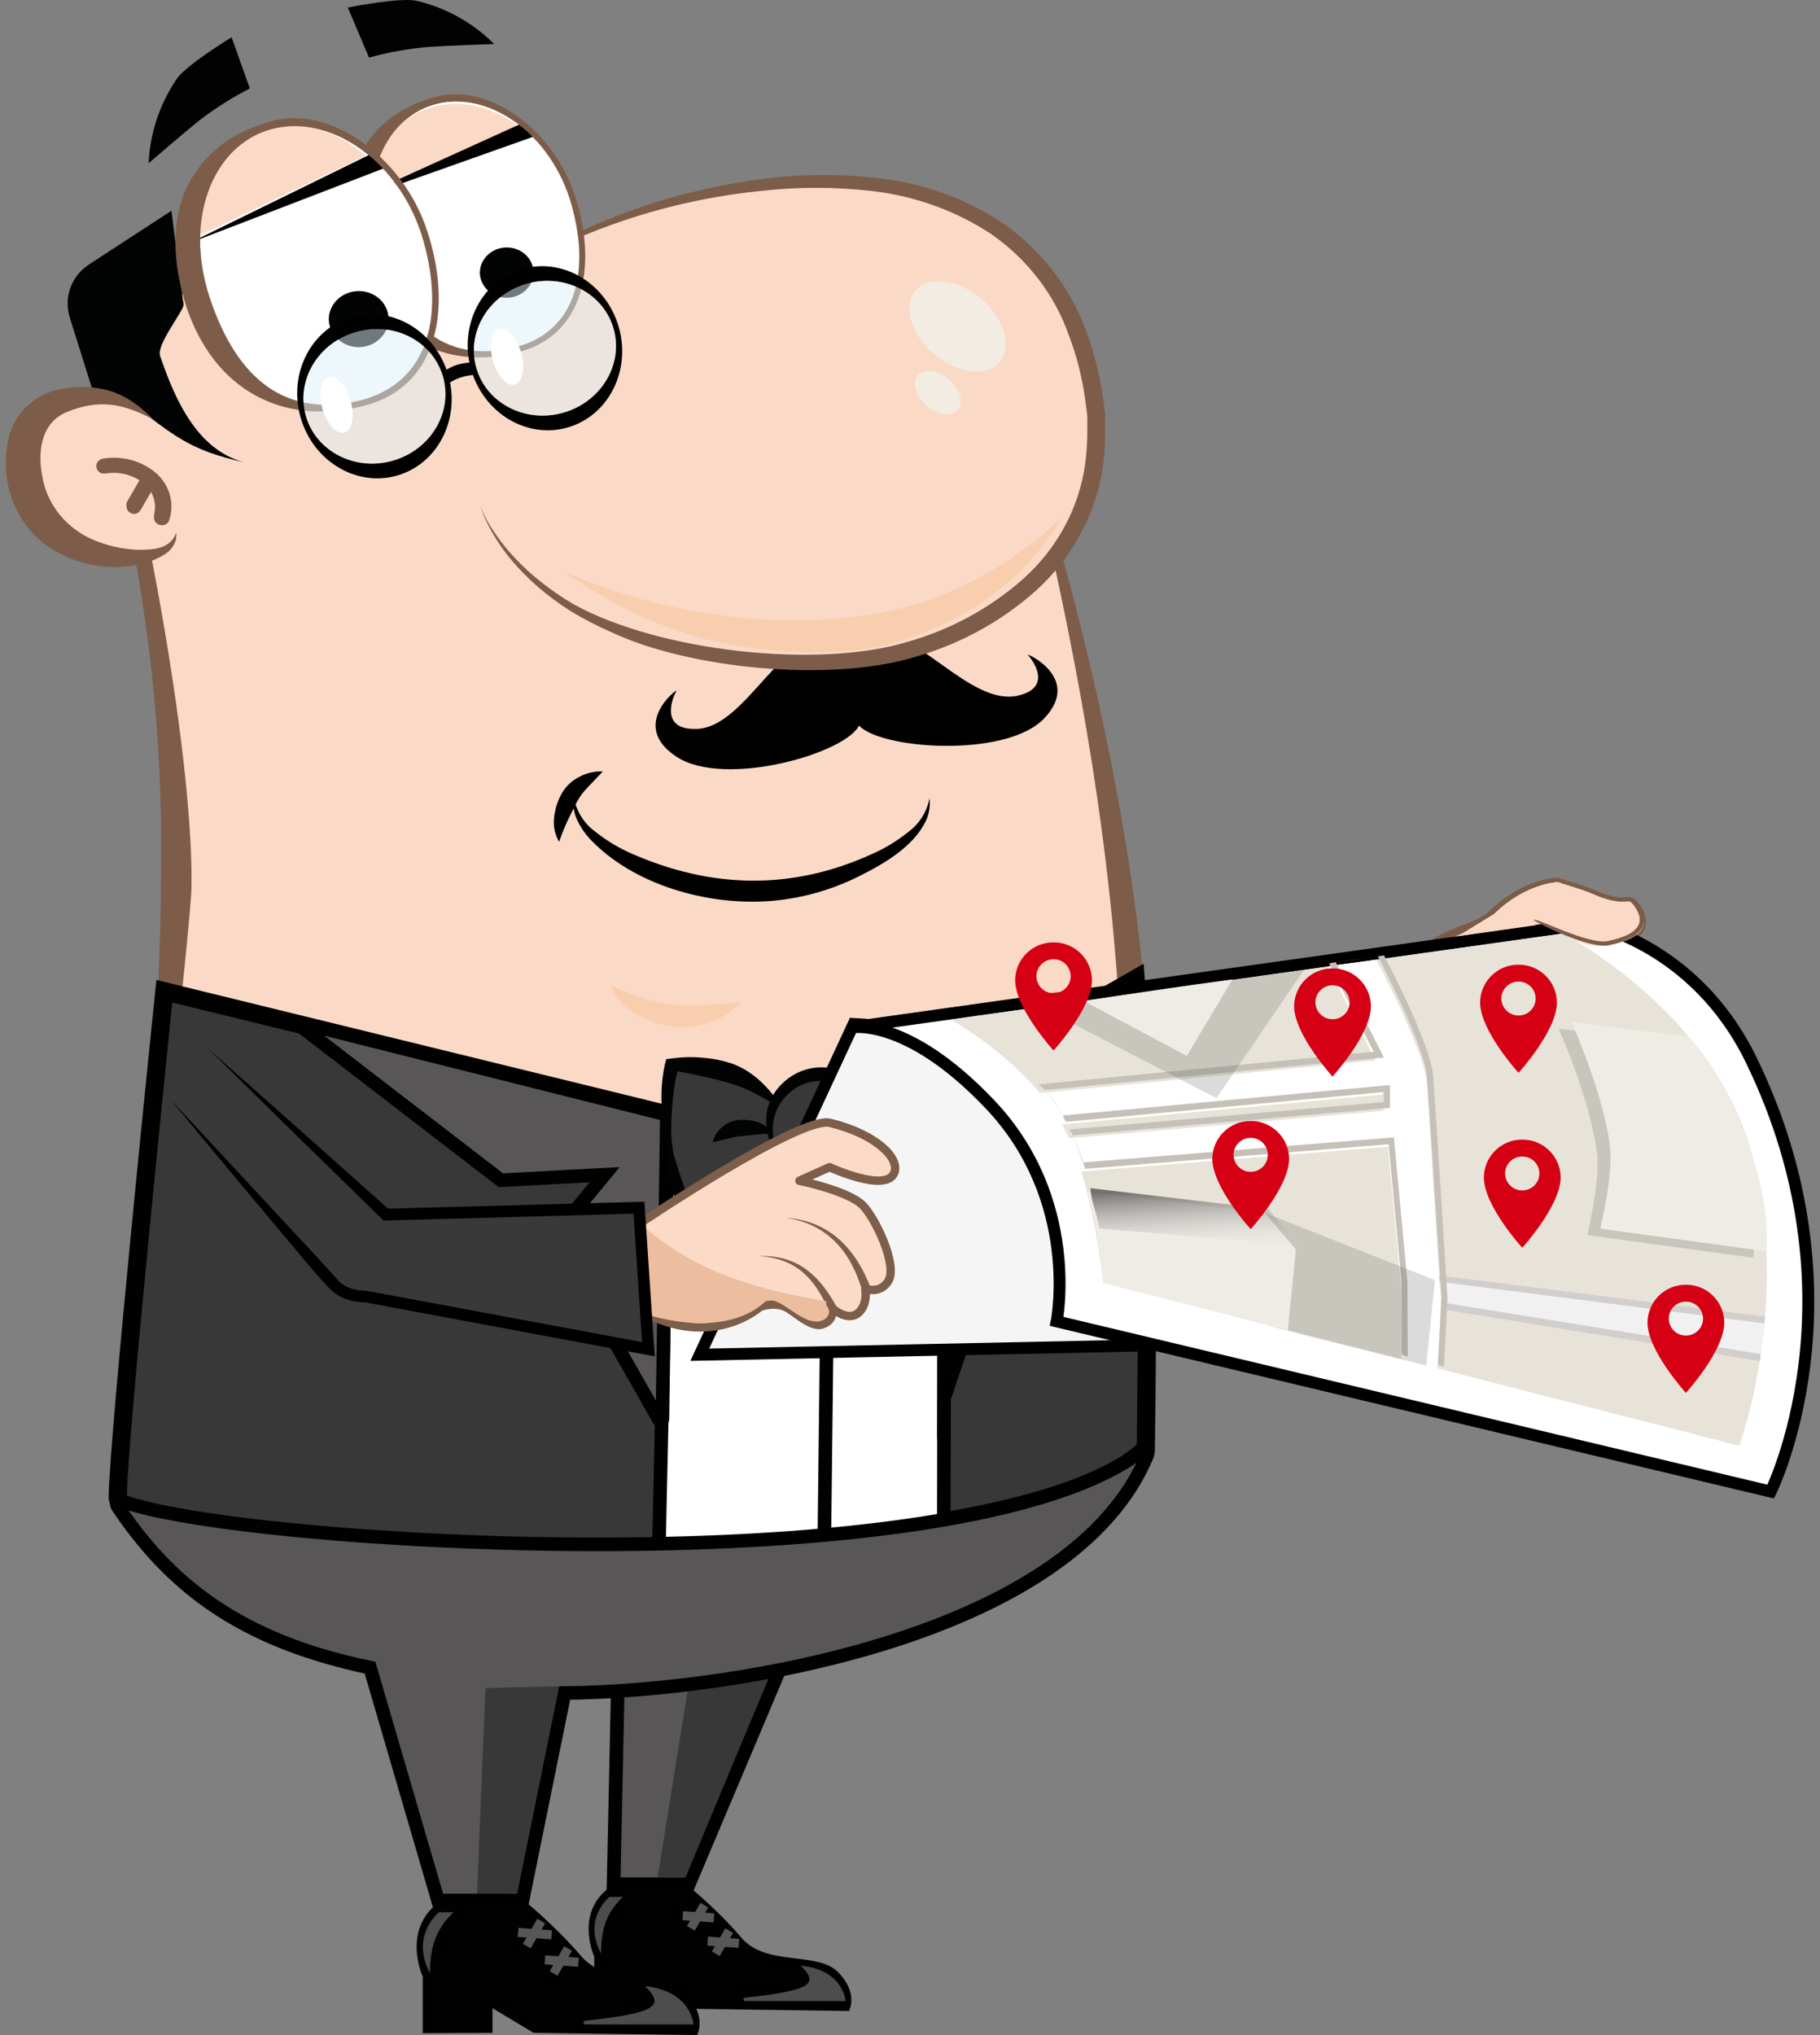
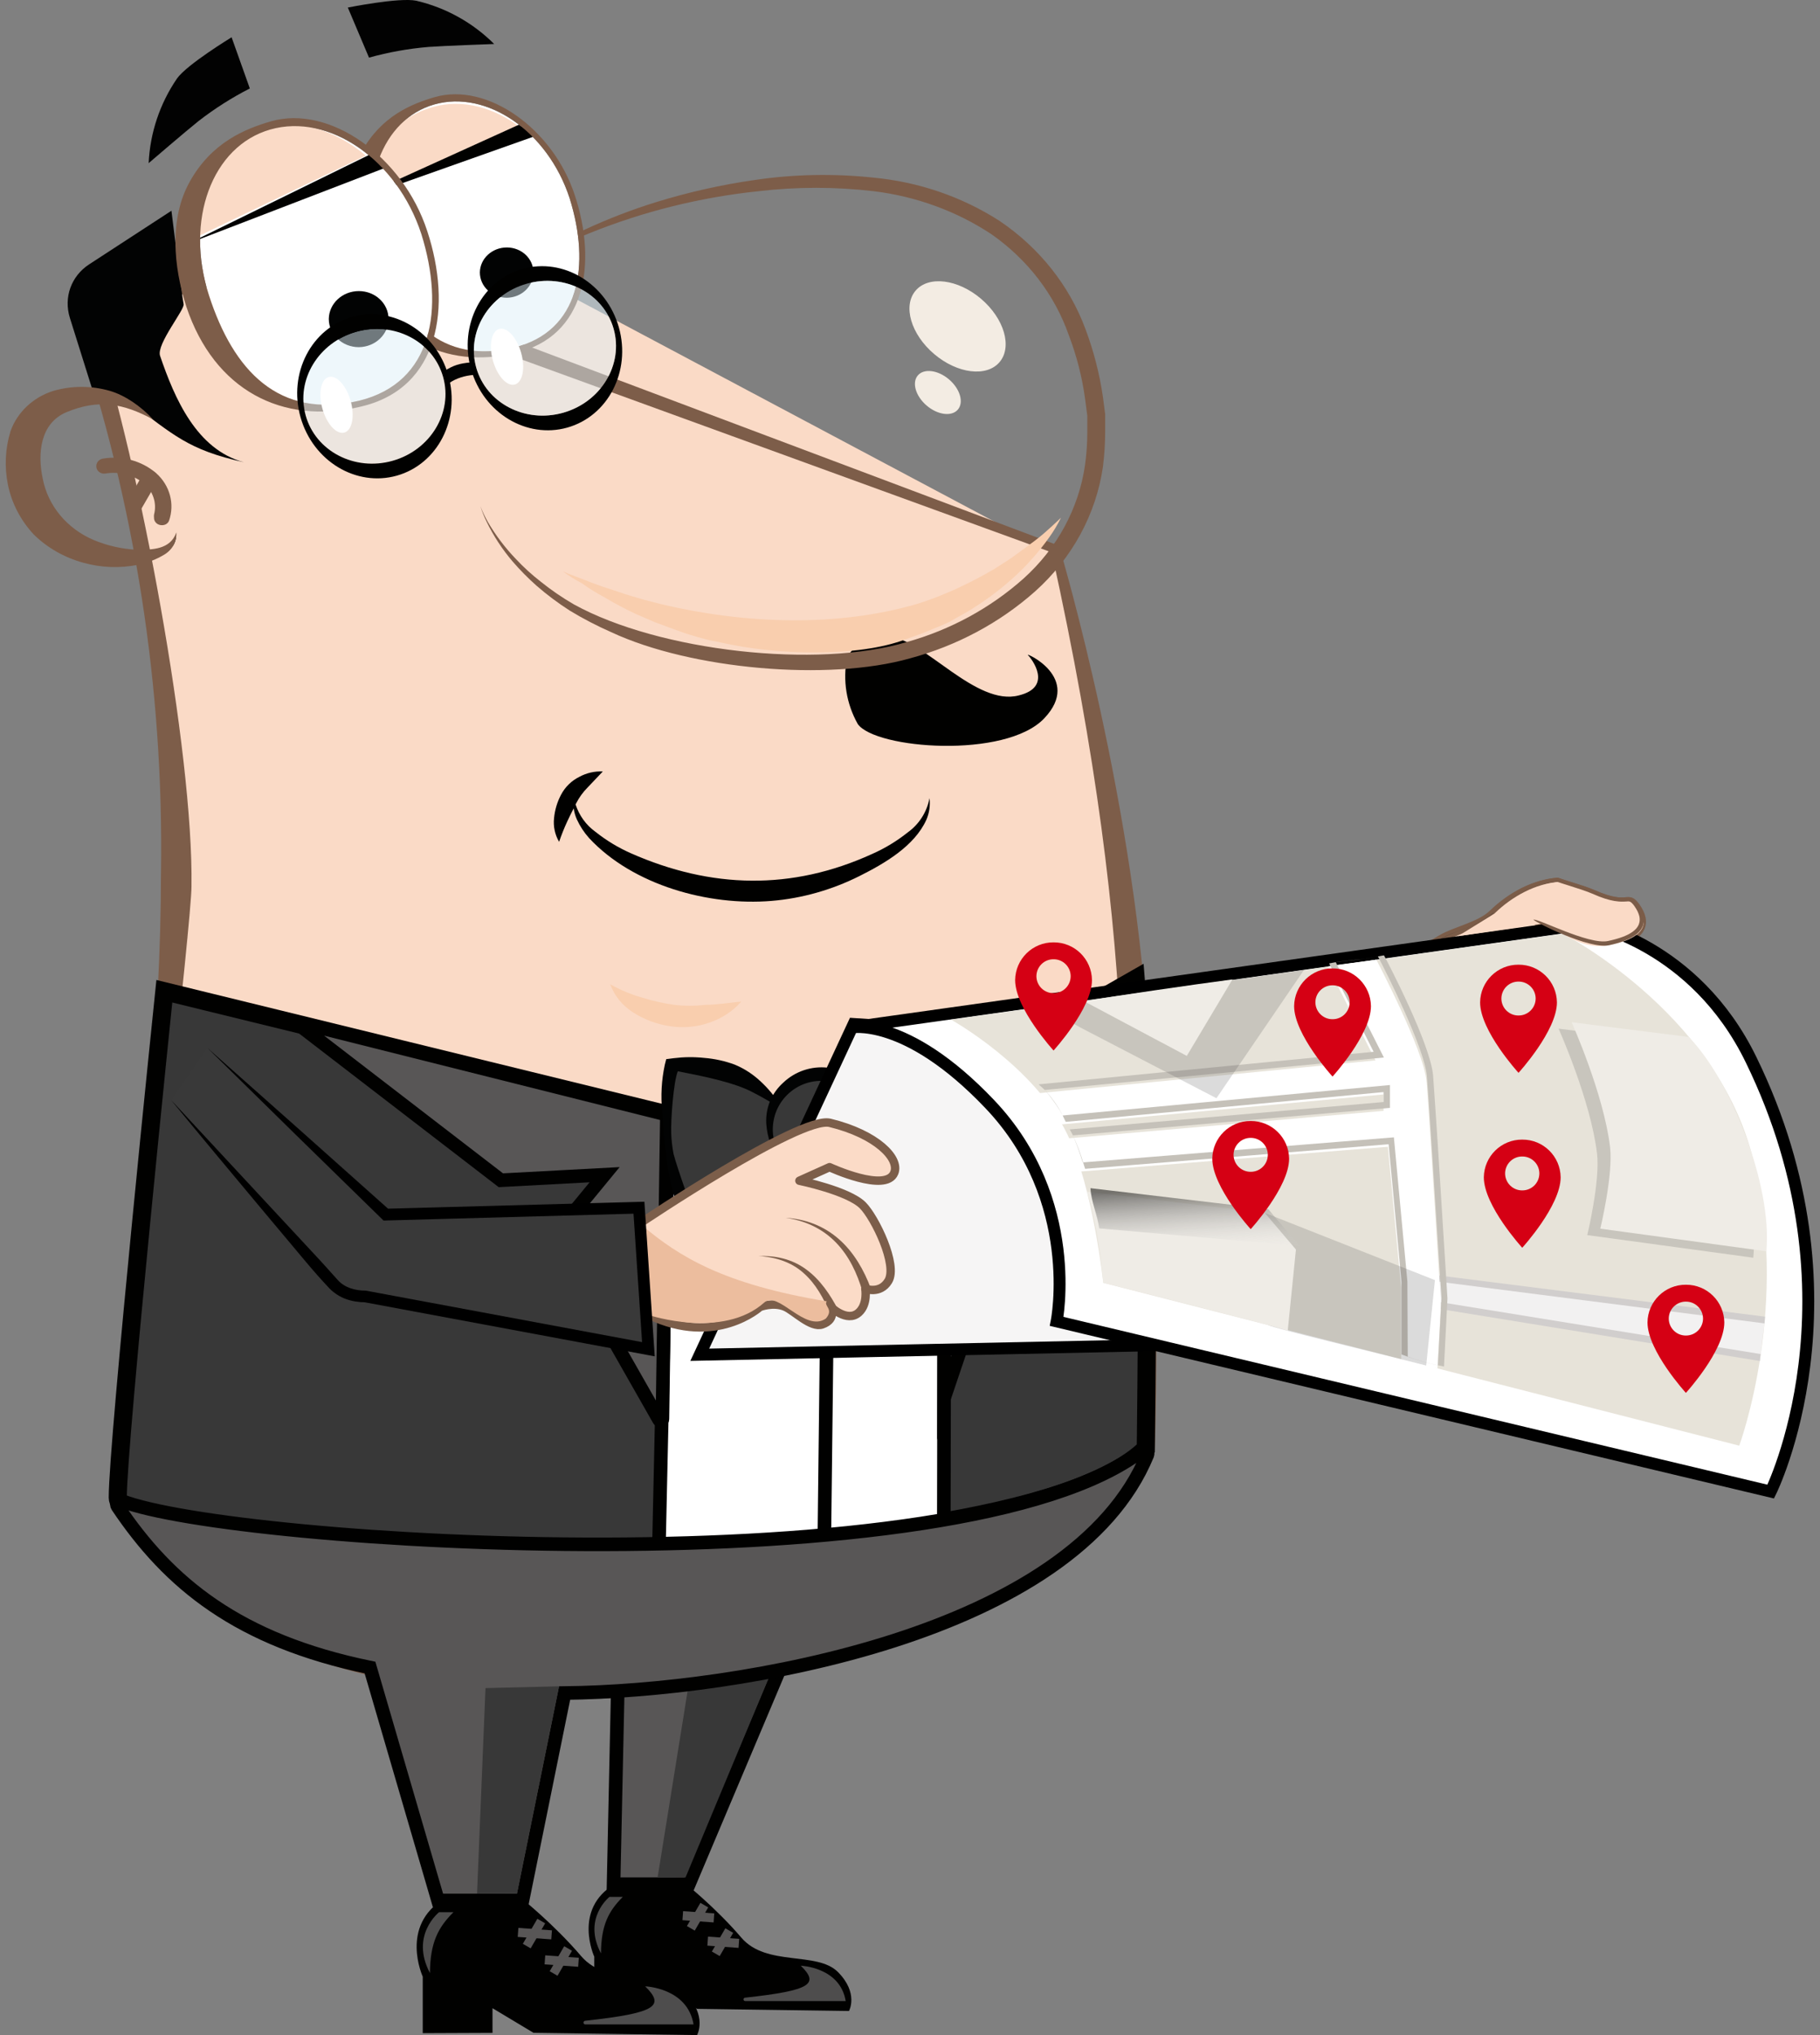
<svg xmlns="http://www.w3.org/2000/svg" xmlns:xlink="http://www.w3.org/1999/xlink" version="1.1" id="Слой_1" x="0px" y="0px" width="255px" height="285px" viewBox="0 0 255 285" style="enable-background:new 0 0 255 285;" xml:space="preserve">
  <rect x="0" y="0" width="255" height="285" fill="#808080" stroke="none" />
  <style type="text/css">
	.st0{clip-path:url(#SVGID_2_);}
	.st1{fill-rule:evenodd;clip-rule:evenodd;fill:#FADAC6;}
	.st2{fill-rule:evenodd;clip-rule:evenodd;fill:#FACDAE;}
	.st3{fill:#7B5C48;}
	.st4{fill-rule:evenodd;clip-rule:evenodd;fill:#7B5C48;}
	.st5{fill-rule:evenodd;clip-rule:evenodd;fill:#7B5C48;stroke:#7B5C48;stroke-width:0.382;stroke-miterlimit:22.926;}
	.st6{fill:#2C2A29;stroke:#7B5C48;stroke-width:0.534;stroke-miterlimit:22.926;}
	.st7{fill-rule:evenodd;clip-rule:evenodd;fill:#393939;}
	.st8{fill:#7D5D49;}
	.st9{fill-rule:evenodd;clip-rule:evenodd;fill:#010100;}
	.st10{fill-rule:evenodd;clip-rule:evenodd;fill:#7D5D49;}
	.st11{fill-rule:evenodd;clip-rule:evenodd;fill:#F9CEAE;}
	.st12{fill:#F3ECE3;}
	.st13{fill-rule:evenodd;clip-rule:evenodd;fill:#020303;}
	.st14{fill:none;stroke:#010100;stroke-width:0.193;stroke-miterlimit:22.926;}
	.st15{fill-rule:evenodd;clip-rule:evenodd;fill:#FFFFFF;}
	.st16{fill-rule:evenodd;clip-rule:evenodd;fill:#DDF0F7;fill-opacity:0.502;}
	.st17{fill:#FFFFFF;}
	.st18{fill:#010100;}
	.st19{fill-rule:evenodd;clip-rule:evenodd;fill:#383838;stroke:#010100;stroke-width:2.536;stroke-miterlimit:22.926;}
	.st20{fill-rule:evenodd;clip-rule:evenodd;fill:#FFFFFF;stroke:#010100;stroke-width:1.902;stroke-miterlimit:22.926;}
	.st21{fill-rule:evenodd;clip-rule:evenodd;fill:#585656;stroke:#010100;stroke-width:1.902;stroke-miterlimit:22.926;}
	.st22{fill:none;stroke:#010100;stroke-width:1.902;stroke-miterlimit:22.926;}
	.st23{fill-rule:evenodd;clip-rule:evenodd;fill:#383838;}
	.st24{fill:#383838;}
	.st25{fill-rule:evenodd;clip-rule:evenodd;fill:#4E4D4D;}
	.st26{fill:none;stroke:#585656;stroke-width:1.266;stroke-miterlimit:22.926;}
	.st27{fill:#020202;}
	.st28{fill:#F6F5F5;stroke:#000000;stroke-width:1.667;stroke-miterlimit:10;}
	.st29{fill:#FFFFFF;stroke:#000000;stroke-width:1.667;stroke-miterlimit:10;}
	.st30{fill:#E7E3D9;}
	.st31{fill:#F2F1F1;}
	.st32{fill:#D1CECD;}
	.st33{fill:#C5C1B9;}
	.st34{opacity:0.2;fill:#4F4F4F;enable-background:new    ;}
	.st35{fill:#EFECE6;}
	.st36{opacity:0.5;}
	.st37{fill:url(#SVGID_3_);}
	.st38{fill:#D50014;}
	.st39{fill:#FBDBC7;stroke:#7C5E4A;stroke-width:1.179;stroke-linejoin:round;stroke-miterlimit:22.926;}
	.st40{fill:#7C5E4A;}
	.st41{fill-rule:evenodd;clip-rule:evenodd;fill:#ECBD9E;}
</style>
  <g>
    <defs>
      <rect id="SVGID_1_" x="0.807" width="253.386" height="285" />
    </defs>
    <clipPath id="SVGID_2_">
      <use xlink:href="#SVGID_1_" style="overflow:visible;" />
    </clipPath>
    <g class="st0">
      <path class="st1" d="M225.347,132.335c5.488-1.123,5.234-3.478,3.93-5.325c-1.34-1.883-1.05,0.38-6.031-1.848    c-1.212-0.543-3.514-1.177-4.999-1.685c-3.369,0.272-6.61,2.028-9.128,4.474c-4.184,4.076-11.176,3.786-12.227,7.825    c-3.043,11.611,4.184,17.461,11.393,17.896c-1.269-2.572-0.072-2.808,1.612-4.148c-0.689-0.888-2.808-2.046-2.482-3.568    c1.413-2.318,2.155-3.713,1.485-7.118c1.232-1.774,1.721-2.627,2.155-5.869l4.836-3.405    C219.461,130.904,221.579,133.114,225.347,132.335z" />
      <path class="st2" d="M201.727,143.402c0,0,7.209,3.152,8.605,6.521c1.394,3.351,1.54-4.148,1.54-4.148l0.689-4.637l-1.776-0.979    l-2.028,0.164l-2.191,2.409l-1.938,0.651L201.727,143.402z" />
      <path class="st3" d="M206.763,141.428c-0.037,0.054-0.146,0.144-0.164,0.181c-0.417,0.436-0.779,0.67-1.413,0.87    c0,0-0.09,0.018-0.108,0.036c-0.072,0.018-0.126,0.037-0.199,0.037h-0.018c-1.033,0.271-3.804,0.326-4.111,0.634    c0.379,0.579,3.549,0.959,4.492,0.851c0.018,0,0.018,0,0.018,0c0.108-0.018,0.199-0.036,0.308-0.072    c0.036,0,0.145-0.036,0.163-0.036c0.979-0.29,1.576-0.688,2.228-1.358c0.018-0.018,0.182-0.2,0.217-0.236l0.019-0.018    c0.543-0.725,0.887-1.812,1.104-2.645c0.037-0.072-0.181-1.449-0.344-1.467l-0.669,1.177    C207.814,140.232,207.488,140.704,206.763,141.428z" />
      <path class="st1" d="M210.005,136.41c-1.322,1.63-1.412,3.696-1.177,5.036c0.036,0.29,0.108,0.525,0.182,0.743    c0.018,0.036,0.018,0.09,0.036,0.127c0,0.037,0.036,0.09,0.055,0.145c-0.072,0.072-0.146,0.144-0.199,0.217    c-1.269,1.358-2.01,3.478-1.377,4.619c0.164,0.272,0.326,0.507,0.471,0.725h0.018c0.29,0.38,0.561,0.67,0.815,0.923h0.018    c0.235,0.218,0.435,0.398,0.616,0.544l-0.126,0.036l-0.146,0.036c-1.232,0.507-1.666,2.028-1.467,3.315    c0.055,0.416,0.199,0.797,0.38,1.123c0.379,0.616,1.431,1.322,2.681,1.992c1.594,0.87,3.46,1.685,4.492,2.192    c1.866,0.923,4.529,1.756,6.629,0.869c2.12-0.869,1.305-2.789,2.862-3.731c1.559-0.941,2.246-2.409,2.463-3.985    c0.236-1.576,1.087-3.297,2.21-3.986c1.123-0.707,2.01-2.843,1.776-4.347c-0.218-1.503-0.362-2.137,0.199-2.917    c0.289-0.416,0.489-0.851,0.561-1.304c0.182-0.905-0.054-1.866-0.616-2.716c-0.815-1.251-2.935-2.356-6.285-4.148    c-3.133-1.666-5.56-2.753-7.046-2.971c-0.09-0.018-0.2-0.018-0.271-0.037c-1.467-0.09-2.808,0.761-4.294,1.559    c-1.412,0.761-3.224,2.499-3.332,5.27c0,0.055-0.018,0.108-0.018,0.164c0,0.09,0,0.199,0,0.29    C210.095,136.283,210.06,136.356,210.005,136.41z" />
      <path class="st4" d="M210.005,136.41c-0.634,0.797-1.033,1.757-1.177,2.772c-0.072,0.507-0.108,1.015-0.072,1.522    c0.018,0.253,0.055,0.507,0.09,0.761l0.182,0.743l0.036,0.108v0.019l0.055,0.127v0.018l-0.018,0.018l-0.199,0.217    c-0.652,0.743-1.142,1.612-1.395,2.554c-0.126,0.471-0.182,0.96-0.09,1.431c0.055,0.471,0.417,0.834,0.67,1.251l-0.055-0.037    h0.018l0.037,0.019l0.018,0.036c0.253,0.326,0.525,0.598,0.815,0.888l-0.055-0.037h0.018h0.019l0.018,0.018l0.616,0.526    l0.217,0.181l-0.272,0.108c-0.09,0.037-0.182,0.072-0.271,0.09h0.018c-0.544,0.236-0.941,0.743-1.141,1.304    c-0.199,0.562-0.236,1.195-0.127,1.794c0.055,0.29,0.146,0.579,0.272,0.851c0.072,0.144,0.126,0.235,0.217,0.344    c0.091,0.108,0.199,0.218,0.308,0.308c0.454,0.398,1.015,0.726,1.559,1.015c1.123,0.598,2.3,1.142,3.478,1.667    c0.579,0.253,1.195,0.525,1.775,0.797c0.562,0.253,1.16,0.489,1.756,0.651c1.177,0.344,2.427,0.507,3.532,0.272    c0.562-0.127,1.087-0.362,1.413-0.67c0.344-0.326,0.507-0.797,0.725-1.449c0.108-0.326,0.254-0.671,0.489-1.033    c0.217-0.344,0.58-0.652,0.905-0.852c0.489-0.308,0.887-0.687,1.213-1.141c0.326-0.453,0.543-0.978,0.707-1.54    c0.072-0.29,0.126-0.561,0.181-0.869c0.055-0.362,0.146-0.707,0.254-1.033c0.199-0.687,0.507-1.322,0.905-1.938    c0.199-0.308,0.435-0.597,0.689-0.869c0.126-0.144,0.289-0.272,0.435-0.38l0.38-0.271c0.362-0.308,0.707-0.779,0.941-1.304    c0.235-0.525,0.398-1.087,0.453-1.648c0.018-0.145,0.018-0.272,0.018-0.398c-0.018-0.126-0.018-0.254-0.036-0.436    c-0.036-0.326-0.09-0.634-0.126-0.996c-0.018-0.344-0.055-0.726,0.036-1.142c0.072-0.416,0.344-0.851,0.525-1.086    c0.652-0.87,0.67-2.102,0.108-3.115c-0.525-0.997-1.648-1.702-2.716-2.373c-1.087-0.67-2.228-1.304-3.351-1.938    c-1.123-0.634-2.264-1.25-3.424-1.812c-1.159-0.543-2.337-1.105-3.586-1.34h-0.018c-0.888-0.164-1.848,0.126-2.699,0.525    c-0.435,0.2-0.851,0.416-1.268,0.634c-0.417,0.217-0.851,0.436-1.232,0.707c-0.779,0.544-1.431,1.269-1.902,2.084    c-0.471,0.833-0.725,1.774-0.761,2.716c-0.019,0.145-0.019,0.29-0.019,0.454L210.005,136.41z M210.005,136.41l0.146-0.181    c0-0.145,0-0.29,0.018-0.454c0.036-0.959,0.272-1.902,0.743-2.735c0.454-0.833,1.123-1.558,1.902-2.12    c0.38-0.289,0.815-0.507,1.232-0.743c0.417-0.235,0.833-0.471,1.269-0.688c0.851-0.416,1.793-0.761,2.825-0.616h-0.018    c1.322,0.182,2.536,0.688,3.732,1.195c1.195,0.507,2.373,1.087,3.532,1.666c1.159,0.58,2.318,1.16,3.46,1.794    c0.579,0.326,1.141,0.651,1.684,1.05c0.543,0.398,1.105,0.888,1.467,1.522c0.362,0.616,0.616,1.341,0.616,2.084    c0.019,0.761-0.199,1.522-0.616,2.155c-0.688,0.797-0.036,1.902-0.072,3.478c-0.037,0.743-0.236,1.431-0.507,2.102    c-0.29,0.651-0.67,1.304-1.304,1.83l-0.398,0.29c-0.09,0.09-0.2,0.163-0.29,0.253c-0.182,0.199-0.362,0.416-0.507,0.652    c-0.308,0.489-0.543,1.033-0.725,1.594c-0.072,0.272-0.145,0.562-0.199,0.852c-0.054,0.326-0.108,0.687-0.217,1.033    c-0.2,0.687-0.489,1.376-0.941,1.974c-0.436,0.598-0.997,1.105-1.612,1.485c-0.217,0.144-0.362,0.271-0.507,0.453    c-0.126,0.182-0.235,0.435-0.344,0.725c-0.108,0.29-0.218,0.616-0.398,0.96c-0.164,0.344-0.417,0.687-0.725,0.959    c-0.308,0.29-0.652,0.471-0.997,0.634c-0.182,0.072-0.344,0.126-0.525,0.182c-0.182,0.036-0.362,0.09-0.526,0.127    c-1.449,0.272-2.843-0.018-4.111-0.453c-0.634-0.217-1.25-0.489-1.848-0.797c-0.58-0.308-1.141-0.58-1.738-0.87    c-1.159-0.579-2.337-1.177-3.46-1.848c-0.562-0.344-1.123-0.707-1.63-1.177c-0.126-0.126-0.254-0.254-0.362-0.398    c-0.108-0.144-0.217-0.326-0.289-0.489c-0.146-0.326-0.236-0.669-0.272-1.015c-0.09-0.688-0.018-1.395,0.235-2.028    c0.254-0.634,0.743-1.231,1.413-1.484h0.018c0.09-0.018,0.182-0.055,0.272-0.072l-0.055,0.29l-0.616-0.562l0.037,0.037    l-0.018-0.018l-0.037-0.019l-0.018-0.018c-0.29-0.29-0.561-0.616-0.797-0.942l0.055,0.036h-0.018l-0.037-0.018l-0.018-0.018    l-0.398-0.634c-0.145-0.217-0.235-0.471-0.271-0.725c-0.072-0.507,0-1.033,0.145-1.503c0.29-0.959,0.815-1.848,1.485-2.572    l0.2-0.217v0.036l-0.055-0.144l-0.054-0.127l-0.182-0.743c-0.037-0.253-0.072-0.507-0.072-0.761c-0.036-0.507,0-1.015,0.072-1.522    C208.973,138.167,209.372,137.207,210.005,136.41z" />
      <path class="st2" d="M213.374,149.85c-0.417-1.558-0.796-5.361,1.16-7.299c-0.272-2.318,0.743-5.344,2.463-7.136    c-0.543-2.066,0.38-4.819,1.756-6.467c-0.09-0.018-0.2-0.018-0.272-0.036c-1.467-0.09-2.807,0.761-4.293,1.558    c-1.413,0.761-3.224,2.5-3.332,5.271c0,0.054-0.019,0.108-0.019,0.163c0,0.09,0,0.2,0,0.29c-0.054,0.055-0.108,0.108-0.145,0.182    c-1.322,1.63-1.413,3.695-1.177,5.035c0.037,0.29,0.108,0.526,0.182,0.743c0.018,0.036,0.018,0.09,0.037,0.126    c0.018,0.036,0.036,0.09,0.054,0.144c-0.072,0.072-0.145,0.145-0.2,0.217c-1.268,1.359-2.01,3.479-1.376,4.619    c0.163,0.271,0.326,0.525,0.471,0.725h0.018c0.29,0.38,0.562,0.669,0.815,0.923h0.019c0.235,0.217,0.435,0.398,0.616,0.543    l-0.127,0.037l-0.145,0.036c-1.232,0.507-1.666,2.028-1.467,3.314c0.054,0.416,0.2,0.797,0.379,1.123    c0.38,0.616,1.431,1.341,2.681,1.993C211.165,153.799,212.415,151.172,213.374,149.85z" />
      <path class="st5" d="M225.365,131.973c-1.431-0.761-2.898-1.503-4.401-2.138c-0.761-0.308-1.522-0.598-2.319-0.761    c-0.797-0.199-1.648-0.072-2.391,0.218c-0.761,0.289-1.467,0.707-2.192,1.086c-0.725,0.38-1.413,0.852-1.974,1.449    c-1.141,1.177-1.756,2.826-1.703,4.456c-0.725,0.833-1.195,1.883-1.34,2.971c-0.164,1.087-0.108,2.228,0.29,3.26    c-0.489,0.489-0.905,1.069-1.213,1.685c-0.308,0.616-0.543,1.286-0.58,1.992c-0.018,0.344,0.018,0.707,0.146,1.033    c0.145,0.327,0.344,0.598,0.543,0.888c0.417,0.562,0.941,1.033,1.449,1.484c-0.851,0.218-1.467,0.997-1.666,1.812    c-0.217,0.834-0.164,1.739,0.199,2.518c0.398,0.779,1.195,1.231,1.902,1.684c0.743,0.454,1.503,0.834,2.282,1.213l2.337,1.105    c0.779,0.362,1.54,0.761,2.355,1.051c1.594,0.561,3.424,0.869,5.035,0.199c-1.648,0.598-3.423,0.2-4.962-0.415    c-0.797-0.308-1.504-0.743-2.3-1.123l-2.3-1.16c-0.761-0.399-1.504-0.797-2.21-1.25c-0.689-0.454-1.431-0.959-1.666-1.54    c-0.598-1.287-0.164-3.297,1.123-3.586l1.05-0.218l-0.815-0.725c-0.543-0.489-0.997-0.905-1.376-1.413    c-0.164-0.235-0.38-0.561-0.471-0.761s-0.108-0.471-0.09-0.761c0.036-0.579,0.254-1.195,0.525-1.739    c0.29-0.561,0.67-1.086,1.105-1.522l0.29-0.289l-0.146-0.38c-0.344-0.851-0.417-1.956-0.271-2.935    c0.126-0.997,0.543-1.938,1.177-2.699l0.146-0.182l-0.018-0.199c-0.072-1.503,0.489-2.989,1.503-4.093    c0.507-0.58,1.105-1.015,1.812-1.395c0.707-0.416,1.395-0.833,2.12-1.123c1.413-0.688,2.971-0.127,4.51,0.398    C222.412,130.596,223.898,131.266,225.365,131.973z" />
      <path class="st4" d="M210.567,136.41c1.195-0.489,2.499-0.669,3.768-0.707c1.305-0.036,2.609,0.344,3.804,0.834    c1.195,0.525,2.282,1.104,3.405,1.702c1.104,0.616,2.191,1.231,3.242,1.902l-0.054,0.09c-1.141-0.525-2.282-1.051-3.424-1.522    c-1.141-0.489-2.319-0.997-3.46-1.377c-1.159-0.379-2.355-0.453-3.55-0.561c-1.232-0.108-2.445-0.164-3.713-0.254L210.567,136.41z    " />
      <path class="st4" d="M209.734,142.55c1.268-0.235,2.572-0.181,3.821,0.072c0.634,0.126,1.251,0.326,1.848,0.58    c0.598,0.272,1.16,0.561,1.721,0.869c1.105,0.58,2.192,1.231,3.278,1.848c1.087,0.634,2.174,1.268,3.242,1.901l-0.054,0.09    c-1.16-0.489-2.282-1.015-3.424-1.522c-1.141-0.525-2.264-1.068-3.405-1.54c-1.141-0.507-2.282-0.815-3.442-1.177    c-1.159-0.362-2.337-0.651-3.568-0.996L209.734,142.55z" />
      <path class="st4" d="M220.257,153.763c-0.851-0.254-1.685-0.544-2.536-0.815l-2.518-0.852c-0.833-0.289-1.702-0.507-2.499-0.905    c-0.797-0.398-1.558-0.834-2.282-1.449l0.036-0.09c0.923,0.054,1.794,0.289,2.645,0.561c0.851,0.272,1.612,0.725,2.409,1.105    l2.391,1.141c0.797,0.398,1.594,0.779,2.373,1.195L220.257,153.763z" />
      <path class="st1" d="M225.347,132.335c5.488-1.123,5.234-3.478,3.93-5.325c-1.34-1.883-1.05,0.38-6.031-1.848    c-1.213-0.543-3.514-1.177-4.999-1.685c-0.616,0.055-4.673,3.514-2.355,6.086C219.461,130.904,221.579,133.114,225.347,132.335z" />
      <path class="st6" d="M214.86,129.056c0.525-0.253,7.716,3.55,10.433,2.989c1.63-0.344,2.735-0.779,3.424-1.269    c0.471-0.326,0.761-0.688,0.905-1.05c0.144-0.363,0.164-0.725,0.09-1.105c-0.108-0.489-0.362-0.979-0.689-1.449    c-0.525-0.743-0.743-0.725-1.232-0.688c-0.725,0.055-1.938,0.164-4.673-1.068c-0.797-0.344-2.084-0.761-3.296-1.142    c-0.58-0.181-1.16-0.362-1.63-0.525c-1.576,0.126-3.115,0.598-4.565,1.304c-1.576,0.761-3.043,1.83-4.312,3.079    c-1.72,1.685-5.234,2.374-7.208,3.55c-2.826,1.666-4.819,2.572-5.416,4.873c-0.398,1.522,0.217,4.04,0.145,5.307    c-0.2,3.278,0.616,5.706,2.047,7.48c1.431,1.756,3.514,2.861,5.814,3.478c0.997,0.254,2.028,0.436,3.098,0.507l0.743,0.199    l0.217,0.454l-0.507-0.036c-1.25-0.072-2.499-0.254-3.695-0.562c-2.427-0.634-4.601-1.794-6.122-3.659    c-1.522-1.866-2.392-4.437-2.192-7.879c0.072-1.304-0.543-3.858-0.126-5.416c0.651-2.518,2.753-3.497,5.688-5.216    c1.956-1.16,5.416-1.83,7.101-3.46c1.322-1.287,2.843-2.374,4.473-3.189c1.541-0.743,3.171-1.25,4.837-1.376h0.054l0.055,0.018    c0.507,0.182,1.068,0.344,1.666,0.543c1.232,0.38,2.536,0.797,3.369,1.16c2.609,1.159,3.714,1.068,4.383,1.015    c0.725-0.055,1.051-0.09,1.776,0.923c0.362,0.525,0.651,1.086,0.778,1.666c0.108,0.489,0.072,0.979-0.108,1.449    c-0.199,0.471-0.543,0.905-1.123,1.304c-0.778,0.543-1.938,1.015-3.658,1.376C222.666,133.186,215.276,129.492,214.86,129.056z" />
      <path class="st7" d="M156.499,143.674c4.602,1.449,17.462,6.049,18.113,6.176c3.931-0.905,20.178-14.4,21.899-15.903    c1.159,5.452,2.355,15.216,3.514,19.617c-8.767,3.188-15.848,3.242-24.615,6.43c-6.303-3.586-12.607-7.172-18.91-10.74V143.674z" />
      <path d="M174.776,149.362l-0.344,0.941l-0.344,0.018l-0.145-0.036l-0.182-0.055l-0.236-0.072l-0.289-0.09l-0.344-0.127    l-0.398-0.126l-0.453-0.144l-0.489-0.164l-0.525-0.182l-0.58-0.2l-0.598-0.217l-0.634-0.217l-0.651-0.235l-0.689-0.236    l-0.707-0.235l-0.725-0.253l-0.725-0.254l-0.743-0.253l-0.743-0.254l-0.743-0.253l-0.743-0.254l-0.725-0.253l-0.725-0.254    l-0.707-0.235l-0.689-0.236l-0.669-0.217l-0.634-0.217l-0.616-0.2l-0.58-0.182l-0.543-0.182l-0.489-0.163l-0.454-0.145    l1.123-0.941l0.454,0.145l0.507,0.163l0.543,0.182l0.58,0.2l0.616,0.199l0.634,0.217l0.669,0.217l0.689,0.236l0.707,0.235    l0.725,0.254l0.726,0.253l0.743,0.254l0.743,0.253l0.743,0.254l0.743,0.253l0.725,0.254l0.725,0.253l0.707,0.235l0.689,0.236    l0.651,0.235l0.634,0.217l0.616,0.217l0.561,0.199l0.525,0.182l0.489,0.164l0.454,0.144l0.397,0.128l0.344,0.108l0.29,0.09    l0.217,0.072l0.163,0.055l0.055,0.018L174.776,149.362z M174.448,150.304l-0.2,0.054l-0.145-0.036L174.448,150.304z     M197.253,133.621l-1.467,0.634l1.232-0.182l-0.217,0.182l-0.29,0.254l-0.362,0.308l-0.436,0.362l-0.489,0.416l-0.561,0.454    l-0.616,0.507l-0.67,0.543l-0.707,0.58l-0.743,0.616l-0.779,0.634l-0.815,0.651l-0.851,0.671l-0.869,0.688l-0.888,0.687    l-0.888,0.688l-0.905,0.688l-0.905,0.687l-0.905,0.67l-0.888,0.669l-0.888,0.634l-0.869,0.616l-0.851,0.598l-0.815,0.562    l-0.797,0.525l-0.761,0.489l-0.725,0.435l-0.689,0.399l-0.651,0.344l-0.616,0.29l-0.58,0.236l-0.561,0.163l0.344-0.942    l0.254-0.072l0.362-0.144l0.454-0.217l0.525-0.29l0.598-0.344l0.651-0.399l0.707-0.454l0.761-0.507l0.797-0.543l0.815-0.58    l0.852-0.598l0.869-0.634l0.888-0.651l0.887-0.67l0.888-0.67l0.888-0.688l0.887-0.688l0.87-0.687l0.851-0.67l0.833-0.669    l0.815-0.652l0.779-0.634l0.743-0.598l0.707-0.579l0.652-0.544l0.616-0.507l0.561-0.453l0.489-0.416l0.435-0.362l0.344-0.29    l0.271-0.235l0.2-0.164L197.253,133.621z M196.022,133.82l1.069-0.942l0.163,0.761L196.022,133.82z M200.024,153.98v-0.833    l-0.725,0.743l-0.108-0.435l-0.108-0.454l-0.108-0.489l-0.108-0.507l-0.108-0.543l-0.108-0.562l-0.108-0.579l-0.108-0.598    l-0.108-0.616l-0.108-0.634l-0.108-0.652L198,147.17l-0.108-0.669l-0.108-0.67l-0.108-0.688l-0.108-0.687l-0.108-0.688    l-0.108-0.688l-0.108-0.687l-0.108-0.688l-0.108-0.688l-0.108-0.67l-0.108-0.67l-0.108-0.651l-0.108-0.651l-0.108-0.634    l-0.108-0.616l-0.108-0.616l-0.108-0.579l-0.108-0.562l-0.108-0.543l-0.108-0.525l1.467-0.634l0.108,0.525l0.108,0.543    l0.108,0.562l0.108,0.579l0.108,0.616l0.108,0.616l0.108,0.634l0.108,0.652l0.108,0.669l0.108,0.67l0.108,0.687l0.108,0.688    l0.108,0.688l0.108,0.687l0.108,0.688l0.108,0.688l0.108,0.687l0.108,0.688l0.108,0.671l0.108,0.669l0.108,0.652l0.108,0.651    l0.108,0.634l0.108,0.616l0.108,0.598l0.108,0.58l0.108,0.561l0.108,0.543l0.108,0.507l0.108,0.489l0.108,0.454l0.108,0.416    L200.024,153.98z M200.75,153.238l0.108,0.435l-0.852,0.308L200.75,153.238z M174.776,160.428l1.268-0.888l-0.634,0.037    l0.833-0.308l0.833-0.272l0.815-0.272l0.815-0.253l0.797-0.235l0.797-0.218l0.779-0.217l0.778-0.2l0.779-0.182l0.761-0.181    l0.761-0.182l0.761-0.164l0.761-0.164l0.743-0.163l0.743-0.145l0.743-0.144l0.743-0.144l0.743-0.145l0.743-0.144l0.743-0.164    l0.743-0.163l0.743-0.164l0.743-0.182l0.743-0.182l0.743-0.181l0.761-0.199l0.761-0.218l0.761-0.217l0.778-0.235l0.779-0.254    l0.779-0.271l0.796-0.272v0.833l-0.833,0.29l-0.833,0.272l-0.815,0.271l-0.815,0.254l-0.797,0.235l-0.797,0.217l-0.778,0.2    l-0.779,0.199l-0.779,0.182l-0.761,0.182l-0.761,0.182l-0.761,0.164l-0.743,0.163l-0.743,0.164l-0.743,0.144l-0.743,0.145    l-0.743,0.144l-0.743,0.144l-0.743,0.164l-0.743,0.164l-0.743,0.163l-0.743,0.164l-0.743,0.182l-0.743,0.182l-0.743,0.181    l-0.761,0.2l-0.761,0.218l-0.761,0.217l-0.761,0.235l-0.779,0.254l-0.779,0.271l-0.797,0.29L174.776,160.428z M175.409,160.41    l-0.417,0.144l-0.217-0.126L175.409,160.41z M155.865,149.688l1.269-0.888l0.597,0.326l0.598,0.344l0.598,0.326l0.598,0.344    l0.598,0.326l0.598,0.344l0.597,0.326l0.598,0.344l0.598,0.326l0.598,0.326l0.598,0.344l0.598,0.326l0.597,0.344l0.598,0.326    l0.598,0.344l0.598,0.326l0.598,0.326l0.598,0.344l0.597,0.327l0.598,0.344l0.598,0.326l0.598,0.344l0.598,0.327l0.598,0.326    l0.597,0.344l0.598,0.326l0.598,0.344l0.598,0.326l0.598,0.344l0.598,0.326l0.597,0.344l0.598,0.326l-1.268,0.887l-0.598-0.344    l-0.598-0.326l-0.598-0.344l-0.598-0.327l-0.597-0.344l-0.598-0.326l-0.598-0.344l-0.598-0.327l-0.598-0.326l-0.598-0.344    l-0.597-0.326l-0.598-0.344l-0.598-0.326l-0.598-0.344l-0.598-0.326l-0.598-0.344l-0.597-0.326l-0.598-0.326l-0.598-0.344    l-0.598-0.326l-0.598-0.344l-0.598-0.326l-0.597-0.344l-0.598-0.326l-0.598-0.327l-0.598-0.344l-0.598-0.326l-0.598-0.344    l-0.597-0.327l-0.598-0.344l-0.598-0.326L155.865,149.688z" />
      <path class="st1" d="M148.209,77.772L79.167,41.073l-45.644-2.212l-21.732,6.441c8.378,24.898,12.441,50.892,12.042,76.996    c0,27.974-4.5,59.446-7.333,87.44c12.525,25.44,51.609,28.858,76.709,26.243c17.841-1.857,60.397-11.69,67.331-33.145    c0.803-19.87-0.809-54.994-0.809-54.994C158.173,113.673,148.209,77.772,148.209,77.772z" />
      <path class="st8" d="M147.754,76.191L36.224,34.262L10.164,44.493l0.416,1.241c4.168,12.385,7.262,25.039,9.263,37.836    c2.004,12.805,2.915,25.761,2.714,38.743l-0.004,0.015c0,21.284-2.613,44.603-5.106,66.865c-0.77,6.875-1.022,13.649-1.709,20.452    l-0.036,0.356l0.159,0.327c5.764,11.06,15.877,17.335,27.713,21.947c16.113,5.512,35.25,6.506,49.751,4.997    c10.775-1.123,30.481-5.128,46.083-12.808c10.641-5.24,19.417-12.214,22.322-21.211l0.053-0.16l0.007-0.176    c0.808-19.924-0.802-54.995-0.807-55.099c-1.561-34.25-12.37-70.53-12.387-70.631l-0.125-0.751L147.754,76.191z M36.168,36.916    l111.188,40.443c12.612,57.259,10.666,87.725,8.258,125.05c-2.714,8.162-7.301,14.851-17.328,19.787    c-15.293,7.528-34.636,11.458-45.219,12.559c-14.214,1.482-32.952,1.011-48.682-4.371c-11.497-3.934-21.367-10.495-26.603-20.855    c0.651-6.386,1.409-13.173,2.181-20.056c0.584-5.22,6.906-60.971,6.865-65.333c0.287-18.87-7.314-59.429-13.436-77.967    L36.168,36.916z" />
-       <path class="st9" d="M119.156,92.133c-1.489-1.794-4.033-2.497-6.319-1.75c-4.697,1.358-9.57,11.975-15.589,11.695    c-4.936,0-2.891-4.687-2.466-5.311c0.423-0.622-6.802,4.746,0,9.21c6.803,4.464,24.077-0.565,25.644-4.517    C121.226,98.306,120.777,94.991,119.156,92.133z" />
      <path class="st9" d="M118.676,92.133c1.073-2.136,3.541-3.343,6.018-2.94c4.874,0.397,12.042,9.771,18.06,8.192    c4.874-1.186,1.743-5.198,1.263-5.65c-0.481-0.449,7.706,3.165,2.289,8.867c-5.417,5.708-23.658,4.29-26.125,0.792    C118.587,98.555,118.058,95.293,118.676,92.133z" />
-       <path class="st1" d="M74.841,37.316c3.639-7.268,71.162-30.732,78.544,18.294c3.897,25.513-20.792,35.903-33.424,36.828    C75.153,95.706,67.356,71.12,67.356,71.12L74.841,37.316z" />
      <path class="st10" d="M74.841,37.316c-0.013-0.131-0.013-0.259,0-0.393c0.361-0.468,0.779-0.896,1.247-1.267    c1.823-1.361,3.79-2.537,5.875-3.512c3.245-1.508,6.597-2.796,10.032-3.857c4.46-1.373,9.034-2.404,13.674-3.07    c5.518-0.825,11.131-0.934,16.686-0.344c6.338,0.593,12.415,2.673,17.674,6.051c5.593,3.769,9.802,9.068,12.06,15.172    c1.157,3.089,1.975,6.275,2.445,9.515l0.311,2.389c0,0.831,0,1.658,0,2.489c-0.003,1.629-0.109,3.259-0.311,4.876    c-0.968,6.664-4.324,12.823-9.515,17.463c-4.955,4.397-10.964,7.608-17.517,9.369c-11.458,3.251-30.712,1.541-41.845-3.659    c-2.01-0.885-3.956-1.892-5.824-3.025c-1.63-1.046-3.181-2.203-4.629-3.464c-1.207-1.065-2.331-2.205-3.377-3.414    c-1.453-1.703-2.675-3.571-3.641-5.561c-0.351-0.711-0.642-1.445-0.883-2.195c0.292,0.754,0.642,1.488,1.037,2.195    c1.094,1.879,2.422,3.629,3.951,5.22c1.07,1.142,2.233,2.203,3.483,3.171c1.45,1.168,2.997,2.229,4.627,3.171    c11.968,6.599,34.137,9.051,46.678,5.27c6.108-1.718,11.696-4.759,16.321-8.879c4.724-4.244,7.765-9.867,8.63-15.953    c0.208-1.522,0.312-3.053,0.312-4.587c0-0.73,0-1.51,0-2.246l-0.312-2.39c-0.414-3.045-1.182-6.038-2.286-8.926    c-1.98-5.655-5.774-10.599-10.863-14.146c-4.878-3.217-10.514-5.273-16.426-5.999c-5.386-0.636-10.832-0.636-16.219,0    c-8.168,0.857-16.156,2.847-23.701,5.902c-2.106,0.84-4.11,1.886-5.977,3.122c-0.498,0.337-0.954,0.731-1.353,1.172v0.341h-0.365    L74.841,37.316z" />
      <path class="st11" d="M78.844,80.014l0.828,0.343l2.29,0.876c0.987,0.393,2.13,0.831,3.536,1.269l2.182,0.73l2.445,0.73    l2.652,0.684c11.626,2.734,24.583,3.238,35.973-0.146c0.99-0.344,2.028-0.685,2.965-1.073c0.934-0.392,1.922-0.78,2.804-1.218    c1.667-0.781,3.326-1.657,4.888-2.588l2.129-1.363l1.817-1.319c1.147-0.831,2.183-1.612,2.912-2.246    c1.559-1.365,2.389-2.194,2.389-2.194c-0.472,0.968-1.029,1.898-1.664,2.779c-0.724,1.016-1.502,1.993-2.34,2.927    c-0.51,0.595-1.046,1.164-1.611,1.705c-0.573,0.584-1.25,1.174-1.922,1.759c-1.501,1.279-3.099,2.452-4.781,3.513    c-0.885,0.584-1.872,1.072-2.861,1.655c-0.988,0.585-2.08,0.927-3.171,1.415c-1.093,0.489-2.233,0.831-3.38,1.268    c-6.681,2.555-18.213,2.221-25.782,0.489l-1.713-0.342l-1.664-0.439l-1.61-0.488l-1.508-0.538l-2.909-1.072l-2.598-1.124    c-1.521-0.704-2.995-1.484-4.418-2.34c-1.123-0.599-2.198-1.265-3.22-1.999C80.571,81.181,79.686,80.629,78.844,80.014z" />
      <path class="st12" d="M140.047,50.712c1.815-2.135,0.653-6.106-2.596-8.869c-3.249-2.763-7.355-3.272-9.17-1.137    c-1.816,2.135-0.653,6.106,2.596,8.869C134.126,52.338,138.231,52.847,140.047,50.712z" />
      <path class="st12" d="M134.209,57.357c0.862-1.013,0.305-2.905-1.244-4.225c-1.55-1.32-3.506-1.568-4.369-0.555    c-0.863,1.013-0.306,2.905,1.243,4.225C131.39,58.122,133.346,58.371,134.209,57.357z" />
      <path class="st13" d="M24.021,29.513c0,0,1.43,11.736,1.707,13.081c0.161,0.781-3.833,5.606-3.303,7.228    c2.042,5.997,5.13,13.145,11.752,14.91c-7.897-1.736-9.923-3.929-15.832-8.254l-5.497-2.225l-3.055-9.727    c-0.9-2.862,0.178-5.864,2.692-7.502L24.021,29.513z" />
-       <path class="st1" d="M20.667,58.137c-3.418-2.956-18.23-6.566-17.389,6.766C3.942,80.665,23.993,80.932,24.564,75.25    L20.667,58.137z" />
      <path class="st14" d="M20.667,58.137c-3.418-2.956-18.23-6.566-17.389,6.766C3.942,80.665,23.993,80.932,24.564,75.25" />
      <path class="st10" d="M21.444,58.732c-4.191-2.237-7.575-2.895-12.142-1.005c-3.61,1.527-4.095,5.65-3.312,9.321    c0.734,3.796,3.414,7.007,7.161,8.587c1.902,0.791,3.941,1.249,6.018,1.357c2.107,0,4.697,0,5.538-2.428    c0.079,1.245-0.565,2.436-1.688,3.107c-1.109,0.667-2.328,1.142-3.61,1.411c-2.574,0.525-5.243,0.431-7.764-0.282    c-2.634-0.726-5.025-2.087-6.921-3.953c-1.84-1.976-3.082-4.376-3.611-6.948c-0.507-2.498-0.387-5.07,0.361-7.514    c0.949-2.667,3.178-4.763,6.018-5.65c2.568-0.739,5.314-0.739,7.887,0C17.463,55.337,19.69,56.839,21.444,58.732z" />
      <path class="st10" d="M22.723,73.548c-0.597,0.03-1.11-0.397-1.144-0.958c-0.004-0.041-0.004-0.076,0-0.116    c-0.017-0.128-0.017-0.262,0-0.395c0.427-1.606-0.128-3.302-1.447-4.406c-1.482-1.181-3.445-1.679-5.36-1.359    c-0.586,0.098-1.151-0.267-1.259-0.819c0-0.009-0.006-0.019-0.006-0.028c-0.11-0.573,0.29-1.129,0.903-1.241    c2.689-0.448,5.449,0.303,7.466,2.033c1.922,1.71,2.627,4.305,1.808,6.665C23.538,73.303,23.151,73.548,22.723,73.548z" />
      <path class="st10" d="M18.872,71.968c-0.595,0.029-1.108-0.397-1.142-0.958c0-0.017,0-0.041,0-0.058    c-0.036-0.187-0.036-0.378,0-0.565l2.287-3.953c0.286-0.494,0.941-0.681,1.47-0.414c0.012,0.004,0.028,0.012,0.041,0.019    c0.539,0.275,0.747,0.893,0.481,1.411l-2.29,3.953C19.555,71.708,19.237,71.923,18.872,71.968z" />
      <path class="st15" d="M79.816,27.764c2.933,9.365,1.459,18.629-7.787,20.914c-10.136,2.399-15.84-3.789-18.895-13.214    c-3.053-9.424,0.363-18.747,7.713-20.837C68.197,12.537,76.762,18.389,79.816,27.764z" />
      <path class="st13" d="M71.011,41.698c-2.085,0-3.778-1.587-3.778-3.544c0.027-1.942,1.711-3.499,3.778-3.499    c2.06,0,3.729,1.565,3.729,3.499C74.741,40.092,73.078,41.672,71.011,41.698z" />
      <path class="st1" d="M51.466,27.727c1.058-6.592,3.089-10.962,9.192-12.742c4.123-1.172,8.615,0.053,12.378,2.957L51.466,27.727z" />
      <path class="st9" d="M72.702,17.463l2.302,1.585l-26.435,9.364L72.702,17.463z" />
      <path class="st10" d="M80.553,27.389c3.103,9.422,1.602,19.76-8.387,22.047c-9.805,2.347-18.364-2.067-21.874-12.525    c-1.665-5.141-2.135-11.092,0.381-15.66c2.765-5.022,7.012-6.708,10.262-7.657C68.284,11.504,77.498,18.014,80.553,27.389z     M79.81,27.764c2.932,9.367,1.459,18.63-7.787,20.914c-10.137,2.399-15.84-3.789-18.895-13.214    c-3.053-9.422,0.363-18.745,7.713-20.837C68.19,12.54,76.757,18.391,79.81,27.764z" />
      <path class="st15" d="M59.036,32.784c3.269,10.443,1.626,20.776-8.685,23.324c-11.304,2.674-17.664-4.226-21.07-14.735    c-3.406-10.51,0.406-20.908,8.6-23.238C46.078,15.805,55.63,22.33,59.036,32.784z" />
      <path class="st13" d="M50.28,48.618c-2.326,0-4.213-1.771-4.213-3.953c0.031-2.164,1.91-3.902,4.213-3.902    c2.296,0,4.157,1.746,4.157,3.902C54.437,46.826,52.587,48.587,50.28,48.618z" />
      <path class="st1" d="M26.461,33.716c0.136-7.629,3.953-14.013,10.264-15.808c4.868-1.383,10.193,0.23,14.533,3.887L26.461,33.716z    " />
      <path class="st9" d="M51.817,21.641l2.302,1.803L26.398,34.098L51.817,21.641z" />
      <path class="st10" d="M59.864,32.365c3.461,10.51,1.787,22.038-9.352,24.587c-10.934,2.617-20.48-2.307-24.391-13.967    c-1.86-5.736-2.383-12.37,0.422-17.462c3.087-5.6,7.819-7.483,11.447-8.541C46.184,14.65,56.458,21.91,59.864,32.365z     M59.036,32.785c3.269,10.443,1.626,20.776-8.685,23.323c-11.304,2.674-17.664-4.226-21.07-14.735    c-3.406-10.51,0.406-20.908,8.6-23.238C46.078,15.805,55.63,22.33,59.036,32.785z" />
      <path class="st13" d="M62.95,53.639l-0.748-1.656c1.38-0.845,2.124-1.075,3.752-1.232l0.387,1.758    C65.153,52.606,63.94,52.956,62.95,53.639z" />
      <path class="st16" d="M42.835,58.21c-1.407-4.987,1.765-10.249,7.081-11.745c5.316-1.499,10.763,1.333,12.17,6.323    c1.406,4.988-1.765,10.249-7.081,11.745C49.689,66.033,44.239,63.201,42.835,58.21z" />
      <path class="st17" d="M48.248,60.58c1.09-0.307,1.483-2.299,0.878-4.448c-0.606-2.149-1.98-3.643-3.071-3.335    c-1.09,0.307-1.483,2.299-0.878,4.448C45.783,59.394,47.158,60.887,48.248,60.58z" />
      <path class="st18" d="M42.932,49.69c-1.314,2.542-1.694,5.652-0.828,8.726c0.867,3.077,2.815,5.531,5.263,7.013    c2.44,1.475,5.375,1.986,8.227,1.184c2.853-0.804,5.089-2.772,6.398-5.304c1.314-2.542,1.694-5.652,0.828-8.726    c-0.867-3.077-2.815-5.531-5.263-7.013c-2.44-1.475-5.375-1.986-8.227-1.184C46.476,45.19,44.241,47.158,42.932,49.69z     M42.835,58.21c-1.407-4.987,1.765-10.249,7.081-11.745c5.316-1.499,10.763,1.333,12.17,6.323    c1.406,4.987-1.765,10.249-7.081,11.745C49.689,66.033,44.239,63.201,42.835,58.21z" />
      <path class="st18" d="M66.821,42.958c-1.316,2.545-1.696,5.653-0.828,8.729c0.865,3.074,2.813,5.529,5.263,7.013    c2.439,1.474,5.372,1.986,8.226,1.183c2.852-0.805,5.09-2.771,6.398-5.303c1.315-2.542,1.695-5.653,0.83-8.729    c-0.869-3.074-2.816-5.529-5.263-7.011c-2.439-1.477-5.375-1.988-8.226-1.183C70.367,38.46,68.132,40.426,66.821,42.958z     M66.726,51.48c-1.407-4.99,1.762-10.249,7.079-11.748c5.316-1.497,10.765,1.333,12.172,6.323    c1.407,4.99-1.765,10.249-7.081,11.748C73.579,59.303,68.13,56.471,66.726,51.48z" />
      <path class="st16" d="M66.726,51.48c-1.407-4.99,1.762-10.249,7.079-11.748c5.316-1.497,10.765,1.333,12.172,6.323    c1.407,4.99-1.765,10.249-7.081,11.748C73.579,59.304,68.13,56.471,66.726,51.48z" />
      <path class="st17" d="M72.137,53.85c1.09-0.307,1.483-2.299,0.878-4.448c-0.606-2.149-1.98-3.643-3.071-3.335    c-1.09,0.307-1.483,2.299-0.878,4.448C69.672,52.664,71.046,54.158,72.137,53.85z" />
      <path class="st19" d="M159.129,137.058l-42.994,24.551l-93.11-22.793c0,0-6.526,63.045-6.526,70.923    c0,9.754,124.267,12.591,144.04-6.902C160.761,179.786,161.119,160.911,159.129,137.058z" />
      <path class="st20" d="M92.314,216.95c15.088,0,33.119-2.798,39.924-3.866l0.116-61.006l-16.222,9.275l-22.475-5.503L92.314,216.95    z" />
      <path class="st21" d="M92.314,198.789l-14.642-25.722l7.039-8.558l-14.535,0.778l-27.978-21.524    c-0.101-0.077-0.16-0.195-0.112-0.313c0.046-0.117,0.172-0.185,0.294-0.155l51.057,12.813l-0.625,42.618    c-0.002,0.125-0.097,0.23-0.221,0.245C92.465,198.988,92.376,198.899,92.314,198.789z" />
      <path class="st22" d="M116.135,160.974l-0.638,54.645" />
      <path class="st21" d="M150.76,141.837l-6.751,14.535l-6.549,3.225l5.458,4.72l-10.648,31.502l0.083-43.742L150.76,141.837z" />
      <path class="st23" d="M120.323,154.488c1.258-2.177,2.891-4.119,4.823-5.733c2.351-1.565,4.838-2.918,7.432-4.037    c0,0,3.574,4.326,3.859,13.538c0.223,7.275-5.072,15.832-5.072,15.832c-2.472-1.91-4.694-4.124-6.614-6.584    c-2.615-3.361-4.458-6.182-4.458-6.182L120.323,154.488z" />
      <path class="st23" d="M109.153,154.834c-1.782-1.781-3.859-3.234-6.144-4.295c-3.18-1.243-8.558-0.883-8.558-0.883    c-1.268,4.265-1.405,8.787-0.397,13.12c0.97,3.633,2.355,7.142,4.131,10.458c2.853-1.49,5.546-3.273,8.033-5.317    c1.962-1.853,3.558-4.058,4.709-6.497L109.153,154.834z" />
      <path class="st13" d="M121.972,158.889c-0.14,1.949-0.816,3.824-1.954,5.415c-1.401,1.722-3.65,2.515-5.821,2.048    c-2.016-0.539-3.757-1.819-4.871-3.588c-1.159-1.587-1.842-3.47-1.966-5.432c-0.055-1.054,0.118-2.108,0.511-3.088    c0.423-1.007,1.065-1.91,1.882-2.639c1.664-1.576,3.94-2.339,6.218-2.085c1.119,0.146,2.188,0.539,3.133,1.154    c0.908,0.616,1.638,1.46,2.116,2.448C122.008,154.933,122.27,156.932,121.972,158.889z M121.628,158.899    c0.083-0.864-0.101-1.728-0.524-2.484c-0.408-0.734-0.996-1.355-1.708-1.804c-0.607-0.392-1.261-0.71-1.945-0.949    c-0.613-0.235-1.259-0.378-1.916-0.423c-1.318-0.118-2.639,0.2-3.755,0.905c-1.2,0.828-2.099,2.023-2.568,3.405    c-0.53,1.581-0.158,3.328,0.969,4.556c0.558,0.586,1.271,1.006,2.055,1.208c0.726,0.187,1.475,0.254,2.22,0.196    c1.418-0.078,2.813-0.379,4.136-0.896c0.766-0.301,1.452-0.778,1.997-1.392c0.59-0.661,0.955-1.491,1.04-2.372V158.899z" />
      <path class="st13" d="M120.149,154.437c0.416-1.343,1.014-2.624,1.776-3.805c0.756-1.235,1.717-2.334,2.845-3.242    c1.102-0.866,2.274-1.636,3.509-2.297c1.195-0.683,2.445-1.254,3.742-1.709l1.134-0.392l0.552,0.796    c0.414,0.615,0.761,1.273,1.034,1.962c0.26,0.642,0.481,1.298,0.668,1.965c0.346,1.297,0.625,2.613,0.834,3.942    c0.459,2.607,0.761,5.24,0.908,7.883c-0.036,2.694-0.454,5.369-1.233,7.949c-0.795,2.587-1.87,5.079-3.212,7.429l-0.825,1.493    l-1.511-1.031c-1.239-0.853-2.418-1.789-3.528-2.804c-1.094-0.998-2.102-2.087-3.012-3.256c-0.881-1.151-1.703-2.347-2.463-3.584    c-0.783-1.212-1.475-2.465-2.146-3.762l-0.219-0.429l-0.009-0.24C119.247,158.998,119.633,156.705,120.149,154.437z     M120.483,154.529c0.475,2.383,0.795,4.562,1.025,6.792l-0.193-0.67l5.046,6.582c1.127,1.305,3.749,4.968,4.61,5.713    c1.522-2.419,4.4-10.603,4.813-13.452c0.252-2.532,0.007-5.086-0.726-7.524c-0.159-0.518-2.366-6.253-2.496-6.395    c-2.051,1.128-4.165,2.828-6.201,4.005c-1.069,0.627-2.065,1.374-2.97,2.225C122.362,152.637,121.408,153.643,120.483,154.529z" />
      <path class="st13" d="M109.006,154.917c-1.165-0.616-2.336-1.35-3.5-1.932c-2.735-1.465-7.466-2.357-10.536-2.961    c-0.61,1.454-0.997,6.86-0.928,8.671c0.033,0.994,0.148,1.984,0.344,2.959c0.423,1.682,3.168,9.609,3.917,10.898    c3.045-1.857,9.257-7.453,11.415-10.877C109.425,159.573,109.161,157.346,109.006,154.917z M109.297,154.75    c1.063,2.063,2.004,4.185,2.824,6.358l0.122,0.305l-0.18,0.498c-0.541,1.505-1.269,2.938-2.16,4.264    c-0.871,1.36-1.926,2.593-3.133,3.663c-1.181,1.015-2.455,1.919-3.803,2.697c-1.329,0.778-2.637,1.481-4.039,2.146l-1.516,0.71    l-0.661-1.379c-0.899-1.901-1.625-3.884-2.167-5.919c-0.562-2.033-0.976-4.105-1.234-6.2c-0.271-2.078-0.439-4.14-0.571-6.244    c-0.218-2.176-0.095-4.374,0.361-6.513l0.204-0.809l1.063-0.136c1.407-0.175,2.83-0.189,4.242-0.041    c1.461,0.116,2.897,0.428,4.272,0.934c1.366,0.564,2.617,1.379,3.687,2.399C107.648,152.444,108.555,153.543,109.297,154.75z" />
      <path class="st24" d="M121.789,158.871c0.395-3.727-2.3-7.068-6.021-7.463c-3.72-0.395-7.057,2.307-7.452,6.033    c-0.395,3.727,2.3,7.068,6.021,7.463S121.393,162.598,121.789,158.871z" />
-       <path class="st13" d="M108.298,158.759c-0.764-0.008-1.532,0.034-2.29,0.129l-2.068,0.213c-0.39,0.011-0.596,0.017-0.89,0.107    c-0.296,0.09-0.593,0.133-0.923,0.213c-0.669,0.169-1.387,0.387-2.276,0.539c0.208-0.859,0.698-1.626,1.39-2.175    c0.334-0.287,0.716-0.52,1.125-0.69c0.441-0.161,0.901-0.249,1.368-0.259c0.848-0.051,1.699,0.065,2.501,0.348    C107.089,157.439,107.824,157.999,108.298,158.759z" />
      <path class="st13" d="M121.786,157.701c0.445-0.769,1.151-1.347,1.992-1.634c0.794-0.296,1.641-0.432,2.486-0.397    c0.468,0.002,0.932,0.081,1.373,0.234c0.423,0.157,0.818,0.38,1.168,0.664c0.702,0.537,1.204,1.29,1.432,2.145    c-0.9-0.133-1.628-0.339-2.309-0.489c-0.335-0.07-0.648-0.153-0.936-0.189c-0.288-0.036-0.505-0.064-0.884-0.088l-2.026-0.165    C123.318,157.701,122.552,157.674,121.786,157.701z" />
      <path class="st9" d="M86.108,263.869h10.034c0,0,4.222,3.378,7.728,7.486c3.506,4.107,10.587,1.853,13.533,4.815    c2.944,2.963,1.548,5.454,1.548,5.454l-21.272-0.296l-5.338-3.199v3.208l-9.076,0.041v-7.357    C83.263,274.02,80.205,267.373,86.108,263.869z" />
      <path class="st25" d="M84.204,273.56c-2.615-4.922,1.186-7.911,1.186-7.911c0.622,0,1.245,0,1.868,0    C85.27,267.632,84.225,269.605,84.204,273.56z" />
      <path class="st25" d="M104.409,280.237c5.621,0,14.081,0,14.081,0c-0.788-4.764-6.289-4.952-6.289-4.952    c2.55,2.517,1.579,3.457-7.816,4.479c-0.127,0.014-0.219,0.123-0.213,0.249C104.179,280.139,104.281,280.237,104.409,280.237z" />
      <path class="st26" d="M98.682,266.8l-1.888,3.251" />
      <path class="st26" d="M100.028,268.591l-4.365-0.315" />
      <path class="st26" d="M102.176,270.364l-1.888,3.253" />
      <path class="st26" d="M103.522,272.158l-4.365-0.317" />
      <path class="st21" d="M86.548,236.816c0,0,7.065-6.934,22.65-2.945l-12.676,29.997H85.967L86.548,236.816z" />
      <path class="st23" d="M107.883,234.55l-11.436,1.607l-4.312,26.779l3.918-0.017L107.883,234.55z" />
      <path class="st21" d="M79.106,237.099l-5.899,29.045h-11.84l-9.526-32.615c-18.471-3.796-28.159-11.81-35.38-22.583    c-0.123-0.185-0.116-0.419,0.024-0.595c0.14-0.175,0.369-0.24,0.578-0.158c15.591,6.055,117.441,12.514,142.921-7.045    c0.182-0.142,0.436-0.142,0.618,0.002c0.182,0.142,0.243,0.38,0.157,0.59C150.399,228.902,103.707,236.84,79.106,237.099z" />
      <path class="st23" d="M78.327,236.156l-10.303,0.252l-1.187,28.784l5.596-0.022L78.327,236.156z" />
      <path class="st9" d="M62.291,265.877h10.807c0,0,4.548,3.637,8.325,8.062c3.777,4.423,11.404,1.995,14.576,5.186    c3.172,3.193,1.668,5.875,1.668,5.875l-22.915-0.32l-5.748-3.445v3.457l-9.775,0.041v-7.923    C59.229,276.81,55.935,269.649,62.291,265.877z" />
      <path class="st25" d="M60.241,276.313c-2.818-5.3,1.276-8.521,1.276-8.521c0.67,0,1.341,0,2.011,0    C61.389,269.928,60.265,272.051,60.241,276.313z" />
      <path class="st25" d="M82.005,283.508c6.052,0,15.167,0,15.167,0c-0.851-5.132-6.776-5.334-6.776-5.334    c2.749,2.71,1.701,3.723-8.419,4.822c-0.136,0.015-0.235,0.134-0.227,0.269C81.757,283.4,81.869,283.508,82.005,283.508z" />
      <path class="st26" d="M75.836,269.03l-2.033,3.505" />
      <path class="st26" d="M77.286,270.963l-4.701-0.341" />
      <path class="st26" d="M79.598,272.874l-2.031,3.502" />
      <path class="st26" d="M81.05,274.803l-4.702-0.34" />
      <path class="st11" d="M99.404,143.209c-1.767,0.619-3.676,0.792-5.536,0.506c-1.809-0.273-3.534-0.908-5.058-1.866    c-1.55-0.951-2.716-2.362-3.313-4.011c1.397,0.794,2.895,1.422,4.456,1.866c1.452,0.449,2.941,0.792,4.456,1.015    c1.479,0.17,2.974,0.17,4.455,0c1.567,0,3.193-0.281,4.994-0.454C102.685,141.605,101.145,142.621,99.404,143.209z" />
      <path class="st27" d="M48.735,1.058l2.966,7.012c2.734-0.759,5.534-1.261,8.362-1.498c2.178-0.162,9.177-0.408,9.177-0.408    c-3.009-3-6.795-5.101-10.933-6.065C55.915-0.385,48.735,1.058,48.735,1.058z" />
      <path class="st27" d="M32.45,5.222l2.553,7.165c-2.529,1.293-4.931,2.819-7.175,4.557c-1.709,1.358-7.001,5.905-7.001,5.905    c0.197-4.24,1.569-8.34,3.966-11.844C26.161,9.046,32.45,5.222,32.45,5.222z" />
      <path class="st9" d="M77.629,114.562c0.109-1.135,0.438-2.242,0.97-3.247c0.569-1.096,1.469-1.978,2.574-2.525    c1.008-0.547,2.145-0.807,3.29-0.754l-2.163,2.277c-0.618,0.627-1.138,1.342-1.542,2.123c-0.039,0.075-0.074,0.154-0.113,0.229    c0.503,1.522,1.449,2.866,2.767,3.811c1.527,1.218,3.203,2.234,4.992,3.022c11.227,4.948,22.498,5.243,33.786,0.096    c1.789-0.788,3.466-1.804,4.992-3.022c1.6-1.147,2.693-2.866,3.052-4.8c0.128,1.043-0.031,2.104-0.458,3.067    c-1.679,3.672-5.847,6.088-9.356,7.846c-3.841,1.924-8.047,3.128-12.329,3.481c-8.782,0.725-19.379-2.178-25.532-8.776    c-0.711-0.788-1.298-1.681-1.74-2.646c-0.218-0.491-0.364-1.008-0.44-1.536c-0.304,0.598-0.612,1.19-0.894,1.811    c-0.434,0.938-0.818,1.896-1.15,2.873C77.745,116.884,77.498,115.718,77.629,114.562z" />
      <path class="st28" d="M119.605,143.402l-21.56,46.321l109.5-2.293l18.533-37.084L119.605,143.402z" />
      <path class="st29" d="M119.11,143.905c0,0,7.728-1.734,19.575,10.731c12.765,13.423,9.363,30.414,9.363,30.414l100.046,23.836    c0,0,13.498-27.138-2.735-60.444c-7.938-16.357-22.769-19.067-22.769-19.067L119.11,143.905z" />
      <path class="st30" d="M243.685,202.456l-89.108-22.802c0,0-1.409-13.34-5.052-20.843c-4.669-9.587-16.274-16.015-16.274-16.015    l85.723-12.04c0,0,21.009,10.764,26.42,30.681C251.088,182.431,243.685,202.456,243.685,202.456z" />
      <path class="st31" d="M246.578,190.451l-46.43-7.878l0.033-3.694l47.047,6.344L246.578,190.451z" />
      <path class="st32" d="M199.69,182.982l0.042-4.594l47.572,6.003l-0.075,0.942l-46.597-5.961l-0.026,2.793l46.072,7.461l-0.1,0.976    L199.69,182.982z" />
      <path class="st17" d="M201.891,182.664l-1.359-21.568c0,0-0.483-7.503-0.651-9.587c-0.342-4.377-7.053-17.124-7.053-17.124    c-1.751,0.309-4.944,0.609-6.778,0.967l6.67,13.147l-47.272,4.602c1.23,1.326,2.295,2.796,3.177,4.376l45.23-4.21v2.3    l-44.187,3.852c0.712,1.496,1.295,3.049,1.742,4.644l43.054-3.469l1.85,19.751v10.005c1.651,0.594,3.354,1.033,5.085,1.309    L201.891,182.664z" />
      <path class="st33" d="M202.318,191.366l-0.508-0.1c-1.763-0.333-3.491-0.83-5.161-1.484l-0.283-0.108v-10.155l-1.809-19.275    l-42.519,3.443l-0.159-0.493c-0.429-1.519-0.987-3.001-1.668-4.426l-0.333-0.601l43.97-3.834v-1.393l-44.528,4.169l-0.6-1.234    c-0.664-1.215-1.485-2.336-2.443-3.335l-0.759-0.684l46.939-4.56l-6.228-12.373l0.583-0.116c1.025-0.2,2.501-0.309,3.869-0.475    c1.126-0.142,2.118-0.351,2.901-0.484l0.325-0.058l0.159,0.292c0.275,0.516,6.386,12.164,6.728,16.575    c0.159,2.059,0.642,9.521,0.651,9.596l1.359,21.593L202.318,191.366z M197.24,189.99c1.373,0.51,2.783,0.911,4.219,1.201    l0.508-9.346l-1.392-21.543c0-0.075-0.484-7.503-0.651-9.58c-0.3-3.868-5.836-14.873-6.862-16.774    c-0.759,0.117-1.668,0.3-2.651,0.426c-0.984,0.125-2.335,0.234-3.252,0.384l6.737,13.34l-47.514,4.544    c0.778,0.905,1.486,1.866,2.118,2.877l0.392,0.699l45.854-4.268v3.201l-44.428,3.852c0.535,1.234,0.997,2.497,1.384,3.785    l43.595-3.51l1.892,20.201L197.24,189.99z" />
      <path class="st34" d="M182.699,135.835c-13.182,2.018-23.687,2.901-36.508,5.178l5.194,2.892l19.05,9.896L182.699,135.835z" />
      <path class="st35" d="M166.283,147.873l6.395-10.713c-5.836,0.766-15.941,2.252-20.802,3.051L166.283,147.873z" />
      <path class="st34" d="M199.823,191.235l1.225-11.964l-23.853-9.421l0.542,15.732C178.138,185.941,192.244,189.292,199.823,191.235    z" />
      <path class="st35" d="M180.422,186.375l1.151-11.389l-4.369-5.136l-24.912-2.96c1.668,5.144,2.285,12.747,2.285,12.747    S179.981,186.016,180.422,186.375z" />
      <g class="st36">
        <linearGradient id="SVGID_3_" gradientUnits="userSpaceOnUse" x1="167.793" y1="107.813" x2="167.159" y2="117.734" gradientTransform="matrix(1 0 0 -1 0 284)">
          <stop offset="0" style="stop-color:#FFFFFF;stop-opacity:0" />
          <stop offset="1" style="stop-color:#000000" />
        </linearGradient>
        <path class="st37" d="M152.787,166.396c0.058,1.784,1.018,3.86,1.217,5.636l28.063,2.442l-4.369-5.136L152.787,166.396z" />
      </g>
      <path class="st34" d="M218.373,144.056c0,0,4.478,9.962,5.386,17.466c0.467,3.869-1.367,11.446-1.367,11.446l23.261,3.168    c0.892-9.171-5.044-24.128-10.88-30.014L218.373,144.056z" />
      <path class="st35" d="M220.199,143.155c0,0,4.477,9.962,5.386,17.466c0.466,3.869-1.367,11.446-1.367,11.446l23.261,3.168    c0.892-9.171-5.044-24.128-10.88-30.015L220.199,143.155z" />
      <path class="st1" d="M204.274,131.105l11.68-1.73c3.757,1.53,5.877,3.739,9.644,2.961c5.488-1.123,5.234-3.479,3.93-5.326    c-1.34-1.883-1.05,0.38-6.031-1.848c-1.213-0.543-3.514-1.177-4.999-1.684c-3.369,0.271-6.611,2.028-9.128,4.473" />
      <path class="st3" d="M208.89,127.494c1.322-1.287,2.843-2.373,4.474-3.188c1.54-0.743,3.17-1.251,4.836-1.377h0.055l0.054,0.018    c0.507,0.182,1.069,0.344,1.666,0.544c1.233,0.379,2.536,0.797,3.369,1.159c2.609,1.159,3.714,1.069,4.383,1.015    c0.726-0.054,1.051-0.09,1.776,0.923c0.362,0.525,0.651,1.087,0.779,1.666c0.108,0.489,0.072,0.979-0.108,1.449    c-0.199,0.471-0.544,0.905-1.123,1.304c-0.779,0.544-1.938,1.015-3.659,1.377c-2.735,0.543-10.126-3.152-10.543-3.586    c0.525-0.254,7.716,3.55,10.433,2.988c1.63-0.344,2.734-0.779,3.423-1.268c0.471-0.327,0.761-0.688,0.905-1.051    c0.144-0.362,0.164-0.725,0.09-1.105c-0.108-0.489-0.362-0.978-0.689-1.449c-0.525-0.743-0.743-0.725-1.232-0.687    c-0.725,0.054-1.938,0.163-4.673-1.069c-0.797-0.344-2.083-0.761-3.296-1.141c-0.58-0.182-1.16-0.362-1.63-0.525    c-1.576,0.126-3.115,0.598-4.565,1.304c-1.576,0.761-3.043,1.83-4.311,3.079" />
      <path class="st38" d="M175.235,156.987c-2.939-0.02-5.343,2.337-5.382,5.277c0,3.984,5.382,9.868,5.382,9.868    s5.383-5.883,5.383-9.868C180.579,159.324,178.175,156.968,175.235,156.987z M175.235,164.102    c-1.317,0.009-2.391-1.05-2.401-2.365c0-0.003,0-0.006,0-0.009c0.005-1.317,1.076-2.379,2.392-2.375c0.002,0,0.006,0,0.008,0    c1.317-0.009,2.392,1.05,2.401,2.365c0,0.003,0,0.006,0,0.009c-0.005,1.317-1.076,2.379-2.392,2.375    C175.241,164.102,175.238,164.102,175.235,164.102z" />
      <path class="st38" d="M147.613,131.972c-2.939-0.02-5.343,2.337-5.382,5.277c0,3.984,5.382,9.868,5.382,9.868    s5.383-5.884,5.383-9.868C152.957,134.309,150.553,131.951,147.613,131.972z M147.613,139.086    c-1.317,0.009-2.391-1.05-2.401-2.365c0-0.003,0-0.006,0-0.009c0.005-1.317,1.076-2.379,2.392-2.374c0.002,0,0.006,0,0.008,0    c1.317-0.01,2.392,1.05,2.401,2.366c0,0.002,0,0.006,0,0.008c-0.005,1.317-1.076,2.38-2.392,2.375    C147.619,139.086,147.616,139.086,147.613,139.086z" />
      <path class="st38" d="M213.281,159.594c-2.94-0.02-5.343,2.337-5.382,5.277c0,3.984,5.382,9.868,5.382,9.868    s5.382-5.884,5.382-9.868C218.625,161.931,216.221,159.573,213.281,159.594z M213.281,166.708    c-1.317,0.009-2.391-1.05-2.401-2.365c0-0.003,0-0.006,0-0.009c0.005-1.317,1.076-2.379,2.392-2.374c0.002,0,0.006,0,0.008,0    c1.317-0.01,2.392,1.05,2.401,2.365c0,0.002,0,0.006,0,0.008c-0.005,1.317-1.075,2.38-2.392,2.375    C213.287,166.708,213.284,166.708,213.281,166.708z" />
      <path class="st38" d="M236.212,179.918c-2.94-0.02-5.343,2.337-5.382,5.277c0,3.984,5.382,9.868,5.382,9.868    s5.382-5.883,5.382-9.868C241.556,182.255,239.152,179.899,236.212,179.918z M236.212,187.034    c-1.317,0.009-2.391-1.05-2.401-2.366c0-0.003,0-0.006,0-0.009c0.005-1.317,1.076-2.379,2.392-2.375c0.002,0,0.006,0,0.008,0    c1.317-0.009,2.392,1.05,2.401,2.365c0,0.003,0,0.006,0,0.009c-0.005,1.317-1.075,2.379-2.392,2.375    C236.218,187.034,236.215,187.034,236.212,187.034z" />
      <path class="st38" d="M212.76,135.098c-2.94-0.02-5.344,2.337-5.383,5.277c0,3.984,5.383,9.868,5.383,9.868    s5.382-5.883,5.382-9.868C218.103,137.435,215.699,135.079,212.76,135.098z M212.76,142.213c-1.317,0.01-2.392-1.05-2.401-2.366    c0-0.002,0-0.006,0-0.008c0.005-1.317,1.076-2.38,2.392-2.375c0.003,0,0.006,0,0.009,0c1.317-0.009,2.391,1.05,2.401,2.365    c0,0.003,0,0.006,0,0.009c-0.005,1.317-1.076,2.379-2.392,2.374C212.765,142.213,212.762,142.213,212.76,142.213z" />
      <path class="st38" d="M186.701,135.62c-2.94-0.02-5.344,2.337-5.382,5.277c0,3.984,5.382,9.868,5.382,9.868    s5.382-5.884,5.382-9.868C192.044,137.957,189.641,135.599,186.701,135.62z M186.701,142.735c-1.317,0.01-2.391-1.05-2.401-2.365    c0-0.003,0-0.006,0-0.009c0.005-1.317,1.076-2.379,2.392-2.374c0.002,0,0.005,0,0.008,0c1.317-0.01,2.392,1.05,2.401,2.365    c0,0.002,0,0.006,0,0.008c-0.005,1.317-1.076,2.38-2.392,2.375C186.707,142.735,186.703,142.734,186.701,142.735z" />
      <path class="st39" d="M89.669,171.32c0,0,22.424-15.087,26.608-14.075c6.542,1.581,9.829,4.988,9.019,6.996    c-1.16,2.877-9.068-0.787-9.068-0.787l-4.221,1.898c0,0,6.825,1.399,8.87,3.443c1.706,1.705,4.959,8.368,3.58,10.609    c-1.158,1.884-3.215,1.074-3.215,1.074s0.377,2.168-0.924,3.334c-1.646,1.474-3.977-0.837-3.977-0.837s0.992,1.765-1.142,2.5    c-1.572,0.543-3.926-1.927-5.21-2.475c-1.651-0.703-3.516,0.033-3.516,0.033s-6.159,5.609-15.533,1.123L89.669,171.32z" />
      <path class="st40" d="M120.839,180.866c-0.73-2.522-1.875-4.97-3.723-6.867c-0.918-0.945-2.005-1.734-3.207-2.315    c-1.201-0.585-2.514-0.949-3.852-1.143c1.348,0.09,2.699,0.353,3.976,0.854c1.278,0.498,2.474,1.23,3.514,2.147    c2.098,1.841,3.514,4.343,4.485,6.93c0.121,0.325-0.043,0.687-0.368,0.81c-0.325,0.122-0.688-0.043-0.81-0.368    C120.85,180.9,120.843,180.88,120.839,180.866z" />
      <path class="st40" d="M116.291,183.946c-0.875-2.097-1.987-4.149-3.698-5.659c-1.689-1.538-4.006-2.282-6.342-2.383    c1.168-0.041,2.355,0.047,3.506,0.35c1.15,0.301,2.261,0.82,3.229,1.544c1.962,1.445,3.335,3.514,4.446,5.623    c0.161,0.308,0.043,0.687-0.265,0.85c-0.308,0.161-0.687,0.044-0.85-0.264c-0.008-0.016-0.016-0.033-0.024-0.05L116.291,183.946z" />
      <path class="st41" d="M90.965,184.185c-0.182-0.398-0.89-12.481-0.89-12.481c5.072,4.261,11.328,8.17,25.76,10.538    c-0.474,0.664,1.049,1.06-0.125,2.412c-2.924,2.016-6.681-3.991-8.618-2.253C101.303,187.594,90.965,184.185,90.965,184.185z" />
      <path class="st7" d="M23.972,154.051c0,0,21.644,24.679,22.842,25.872c1.198,1.195,2.694,1.608,4.384,1.639l39.648,7.387    l-1.324-19.821l-35.458,0.968l-24.992-23.331" />
      <path d="M23.972,154.051l13.386,14.407l6.694,7.199c1.115,1.182,2.225,2.442,3.275,3.606c0.96,1.06,2.364,1.467,3.885,1.484    l0.066,0.001l0.069,0.013l39.648,7.387l-0.964,0.857l-1.324-19.821l0.837,0.762l-35.458,0.975l-0.348,0.009l-0.237-0.23    l-12.229-11.951l-12.199-11.982l12.791,11.349l12.762,11.38l-0.584-0.221l35.458-0.962l0.785-0.021l0.052,0.783l1.324,19.821    l0.07,1.05l-1.034-0.193l-39.648-7.387l0.135,0.014c-0.877-0.016-1.79-0.128-2.674-0.444c-0.881-0.308-1.716-0.853-2.358-1.51    c-1.174-1.243-2.228-2.444-3.291-3.71l-6.32-7.536C32.333,164.15,28.129,159.121,23.972,154.051z" />
    </g>
  </g>
</svg>